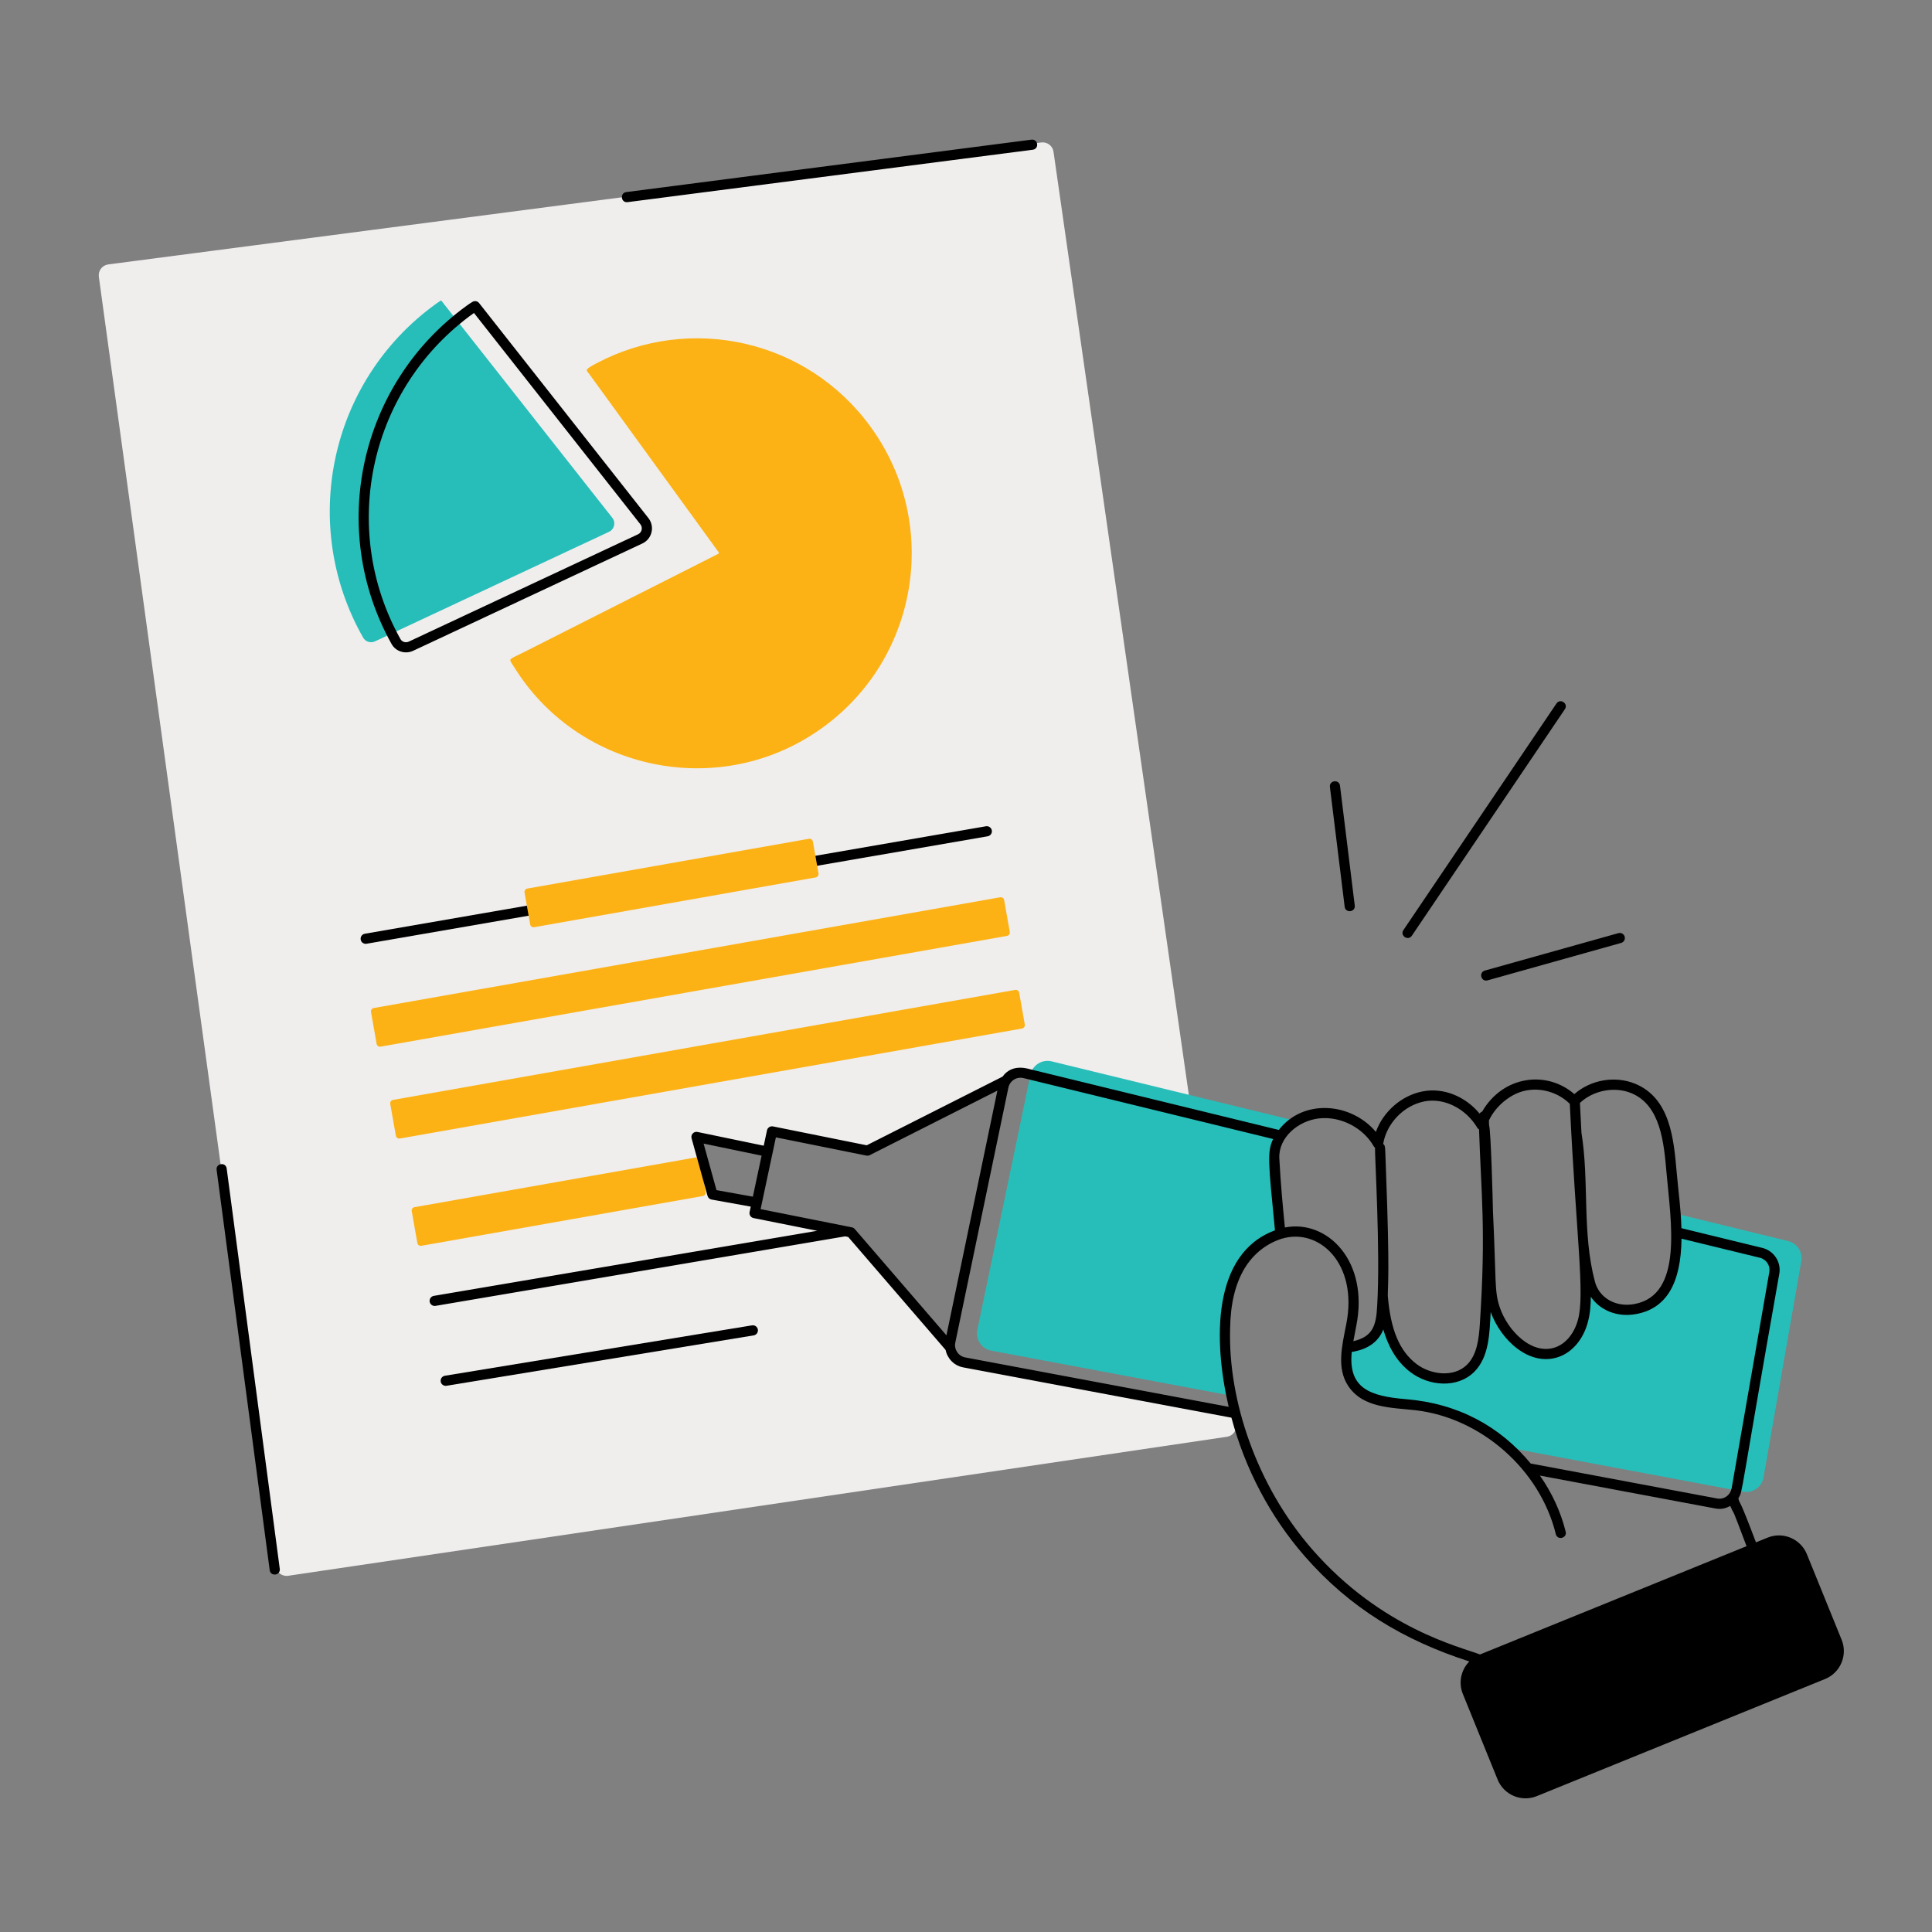
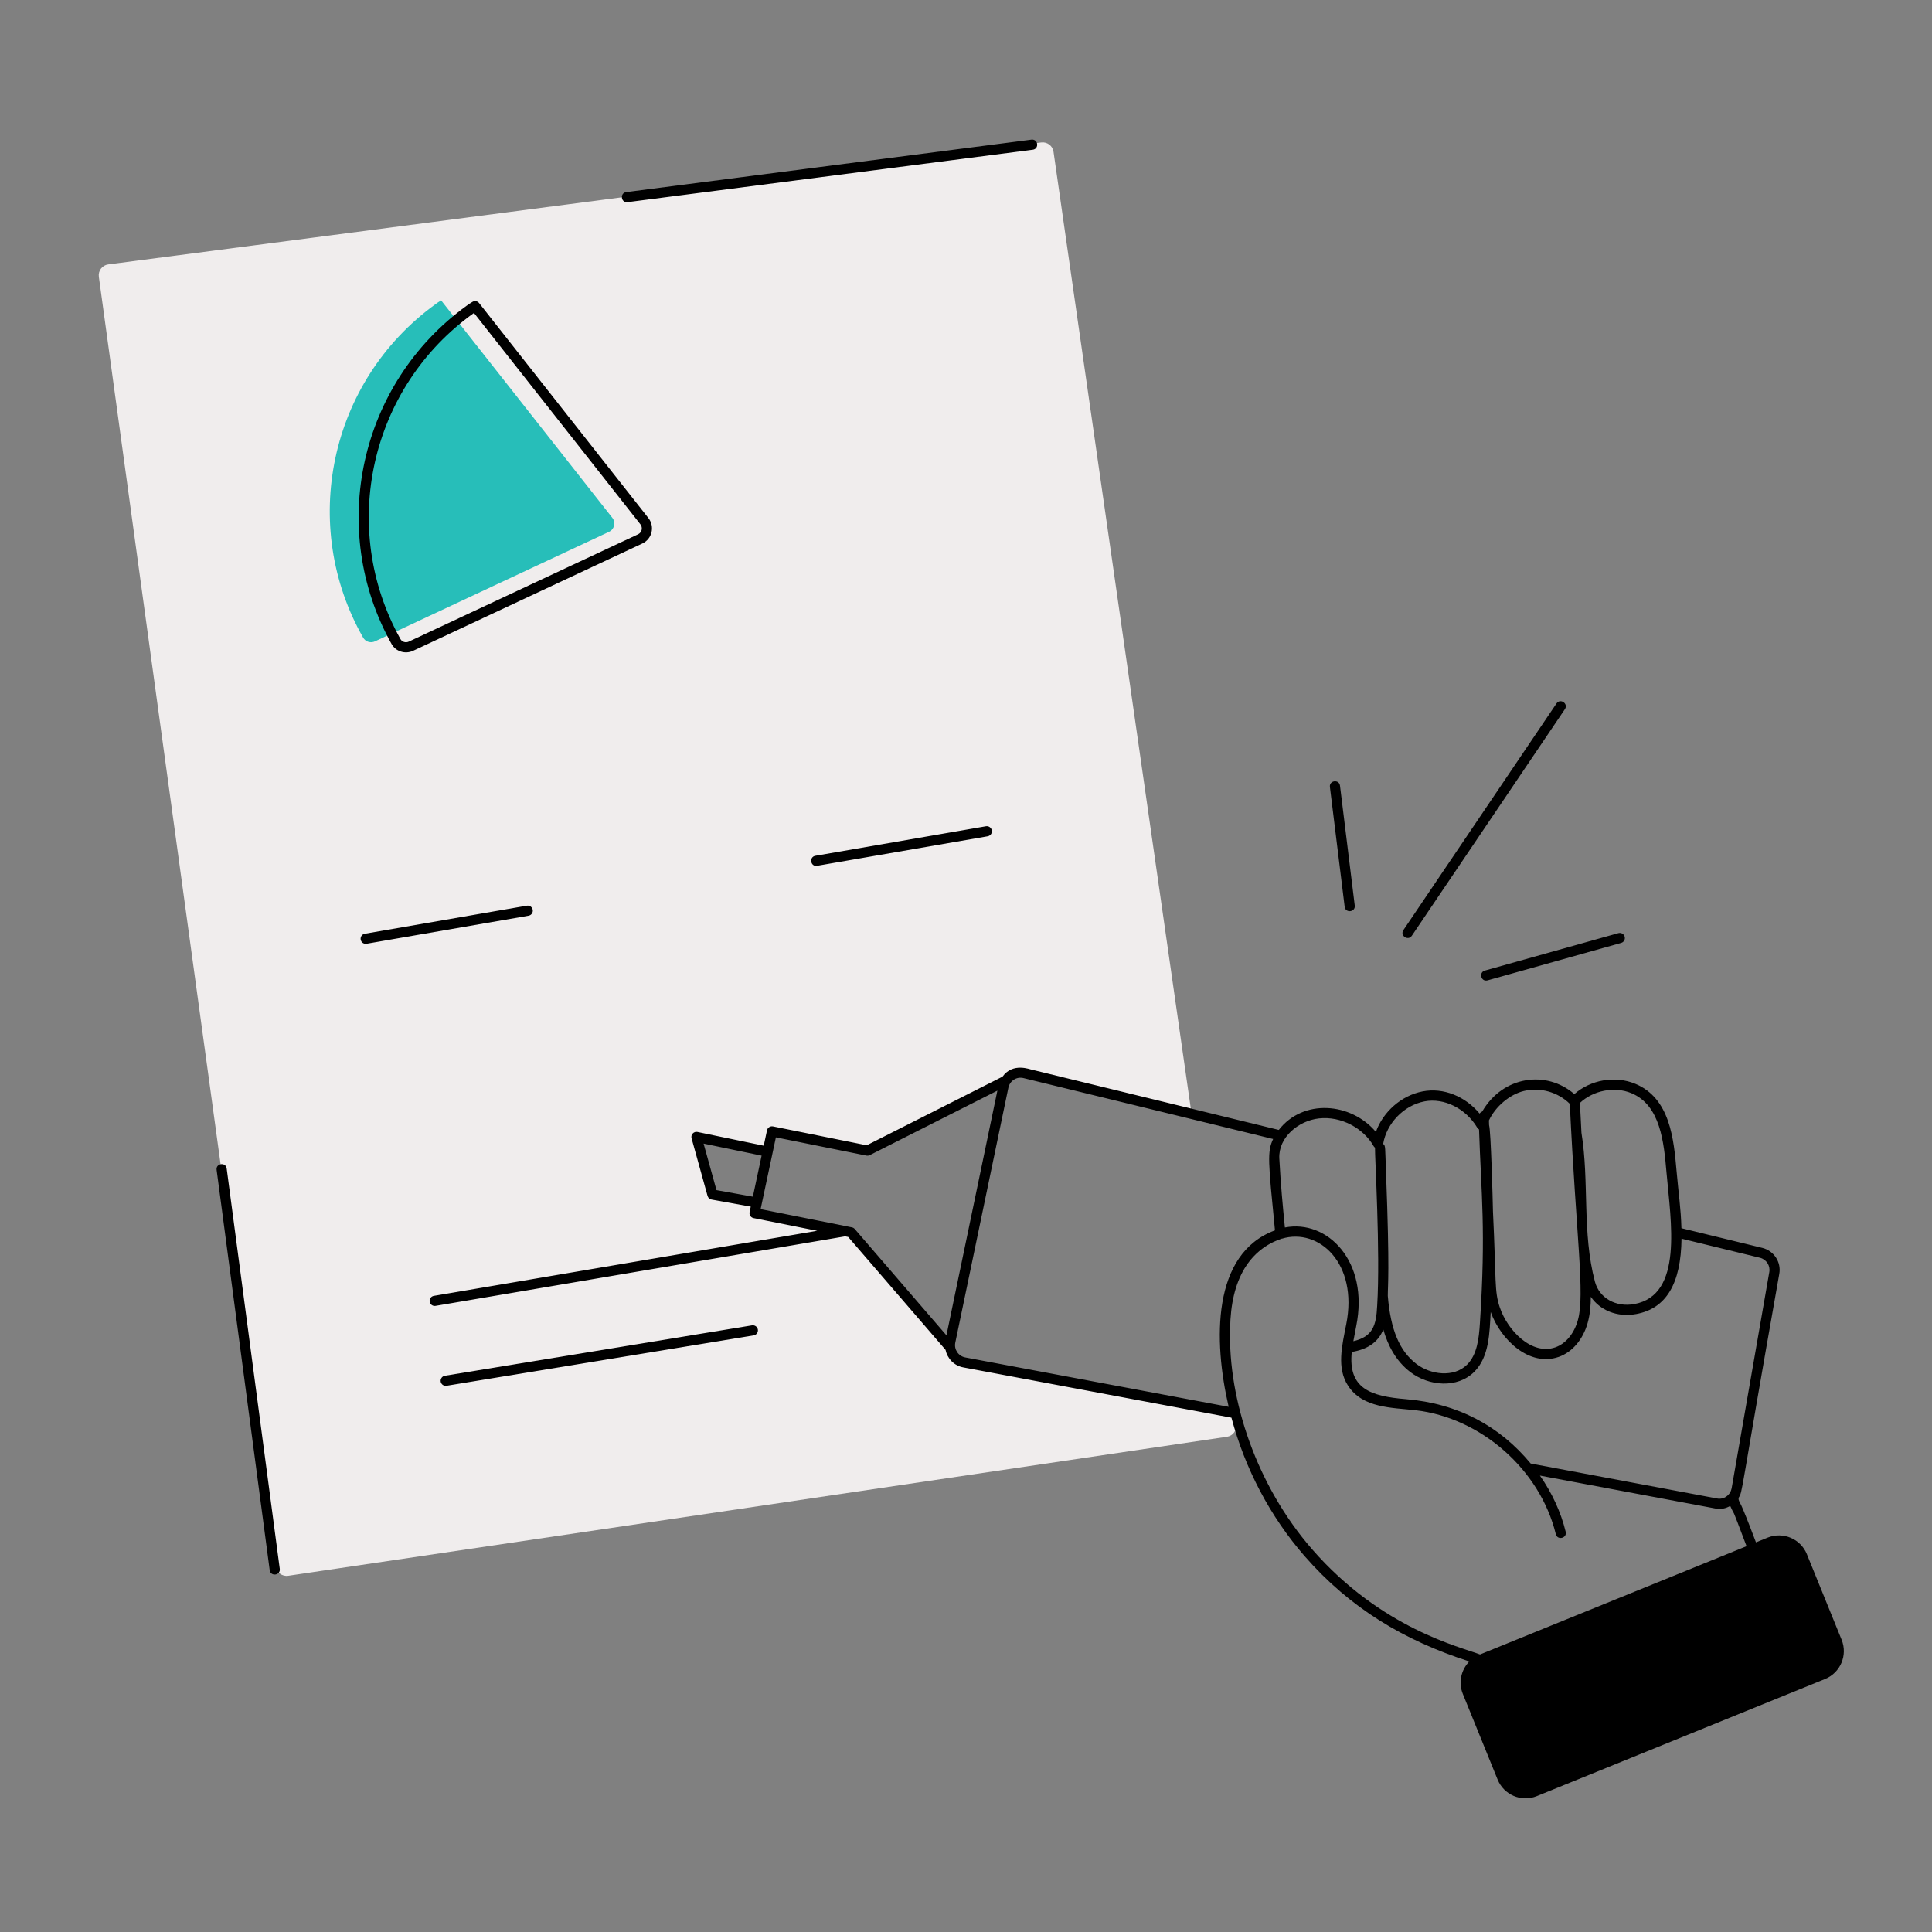
<svg xmlns="http://www.w3.org/2000/svg" width="156" height="156" viewBox="0 0 156 156" fill="none">
  <rect x="0" y="0" width="156" height="156" fill="#808080" stroke="none" />
  <g clip-path="url(#clip0_714_45)">
    <path d="M99.811 115.017L99.68 114.104L77.859 110.009C77.236 109.889 76.788 109.386 76.717 108.795L68.707 99.506L60.927 97.953L61.107 97.1L57.526 96.455L56.236 91.802L61.982 92.995L62.332 91.354L70.041 92.907L81.222 87.254C81.539 86.762 82.135 86.505 82.736 86.652L96.213 89.938L85.066 12.252C85 11.777 84.557 11.443 84.081 11.503L8.741 21.35C8.254 21.416 7.915 21.858 7.981 22.345L22.267 126.482C22.333 126.969 22.781 127.308 23.268 127.237L99.073 116.012C99.549 115.941 99.882 115.498 99.811 115.017Z" fill="#F0EDED" />
-     <path d="M41.529 53.886C46.533 61.953 57.28 64.46 65.353 59.465C74.044 54.087 76.195 42.581 70.299 34.466C65.152 27.381 55.726 25.372 48.243 29.292C47.116 29.883 47.33 29.858 47.576 30.196C59.914 47.191 46.374 28.54 57.943 44.475C57.986 44.534 58.102 44.634 58.015 44.703C57.96 44.747 58.761 44.328 42.347 52.637C40.952 53.343 41.043 53.102 41.529 53.886Z" fill="#FCB215" />
    <path d="M30.279 51.786L49.177 42.94C49.608 42.738 49.739 42.187 49.444 41.813L35.621 24.257C35.462 24.345 35.298 24.464 35.152 24.57C26.54 30.827 24.181 42.461 29.324 51.49C29.513 51.823 29.933 51.948 30.279 51.786Z" fill="#27BEB9" />
-     <path d="M56.755 96.573L34.023 100.592C33.871 100.619 33.726 100.518 33.7 100.366L33.245 97.796C33.218 97.644 33.32 97.5 33.471 97.473L56.204 93.454C56.356 93.427 56.501 93.528 56.527 93.68L56.982 96.25C57.009 96.401 56.907 96.546 56.755 96.573ZM81.309 75.57L30.733 84.512C30.581 84.539 30.437 84.438 30.41 84.286L29.956 81.716C29.929 81.564 30.03 81.42 30.182 81.393L80.757 72.451C80.909 72.424 81.054 72.525 81.081 72.677L81.535 75.247C81.562 75.399 81.461 75.543 81.309 75.57ZM82.522 83.049L32.288 91.931C32.136 91.958 31.991 91.856 31.964 91.705L31.51 89.135C31.483 88.983 31.584 88.838 31.736 88.811L81.971 79.93C82.122 79.903 82.267 80.004 82.294 80.156L82.748 82.726C82.775 82.877 82.674 83.022 82.522 83.049Z" fill="#FCB215" />
-     <path d="M127.865 100.719C127.756 99.686 127.712 98.652 127.679 97.614C127.739 98.598 127.805 99.615 127.865 100.719ZM84.919 85.7L104.672 90.517C103.589 91.177 102.829 92.28 102.89 93.551C103.016 95.919 103.196 97.668 103.388 99.625C98.473 101.031 98.424 107.685 99.435 112.698L80.036 109.057C79.26 108.909 78.751 108.155 78.915 107.378C78.929 107.313 83.202 86.837 83.202 86.766C83.377 85.995 84.148 85.514 84.919 85.7Z" fill="#27BEB9" />
-     <path d="M145.447 101.829L142.396 119.298C142.259 120.074 141.516 120.593 140.745 120.446C115.319 115.676 123.442 117.2 121.801 116.892C119.728 115.044 117.12 113.787 114.354 113.464C112.723 113.283 110.312 113.364 109.198 111.676C108.641 110.829 108.635 109.823 108.777 108.795C109.231 108.762 109.69 108.642 110.133 108.439C111.592 107.779 111.582 106.251 111.648 104.64C111.833 106.876 112.364 109.118 114.124 110.463C115.464 111.485 117.563 111.665 118.755 110.473C119.663 109.56 119.821 108.161 119.903 106.876C120.1 103.869 120.177 100.856 120.138 97.844C120.412 103.424 120.231 104.277 120.713 105.7C121.363 107.625 123.474 109.96 125.721 109.178C126.776 108.811 127.498 107.789 127.798 106.712C128.173 105.394 128.045 104.033 127.869 100.763C127.973 101.715 128.137 102.661 128.389 103.606C128.821 105.208 130.406 106.001 132.035 105.7C135.314 105.103 135.555 101.305 135.294 97.991L144.386 100.211C145.113 100.392 145.573 101.097 145.447 101.829Z" fill="#27BEB9" />
    <path d="M33.357 52.549L51.868 43.884C52.653 43.517 52.892 42.514 52.355 41.832L38.685 24.471C38.561 24.314 38.34 24.268 38.164 24.366C37.983 24.466 37.808 24.593 37.653 24.705C29.026 30.973 26.432 42.709 31.619 52.002C31.958 52.608 32.723 52.846 33.357 52.549ZM38.271 25.271L51.711 42.339C51.92 42.605 51.827 42.997 51.52 43.141L33.01 51.806C32.761 51.924 32.465 51.834 32.336 51.603C27.32 42.617 29.88 31.251 38.271 25.271ZM65.838 69.101C65.304 69.194 65.443 70.007 65.978 69.909L79.751 67.526C79.974 67.487 80.123 67.275 80.085 67.052C80.046 66.828 79.831 66.679 79.611 66.717L65.838 69.101ZM43.016 73.465C42.977 73.242 42.762 73.091 42.542 73.131L29.458 75.395C29.235 75.433 29.085 75.645 29.124 75.868C29.163 76.097 29.382 76.242 29.598 76.203L42.682 73.939C42.905 73.9 43.054 73.688 43.016 73.465ZM60.723 107.016L35.923 111.085C35.7 111.122 35.549 111.333 35.585 111.557C35.618 111.758 35.792 111.9 35.989 111.9C36.011 111.9 36.034 111.898 36.056 111.895L60.856 107.826C61.079 107.789 61.231 107.578 61.194 107.355C61.157 107.131 60.948 106.982 60.723 107.016ZM50.673 16.323L83.393 12.09C83.918 12.022 83.841 11.22 83.288 11.276L50.568 15.51C50.033 15.579 50.132 16.389 50.673 16.323ZM17.491 94.461L21.777 126.783C21.849 127.322 22.661 127.213 22.59 126.675L18.304 94.353C18.231 93.807 17.42 93.927 17.491 94.461Z" fill="black" />
    <path d="M148.704 132.405L145.896 125.492C145.391 124.251 143.971 123.651 142.729 124.155L141.786 124.538C140.415 120.903 140.518 121.488 140.39 121.103C140.392 121.056 140.383 121.009 140.369 120.965C140.75 120.345 140.403 121.27 143.67 102.853C143.838 101.915 143.241 100.997 142.308 100.764L135.767 99.171C135.723 97.563 135.539 96.413 135.38 94.611C135.148 91.966 134.859 88.674 132.034 87.508C130.403 86.838 128.441 87.186 127.12 88.343C124.877 86.393 121.353 86.861 119.676 89.756C119.59 89.785 119.521 89.843 119.471 89.917C118.302 88.514 116.548 87.803 114.873 88.125C113.151 88.457 111.672 89.775 111.097 91.396C109.076 89.003 105.223 88.705 103.256 91.236L83.3 86.368C83.196 86.368 81.79 85.761 80.949 86.934L69.984 92.477L62.414 90.952C62.196 90.909 61.979 91.049 61.932 91.268L61.667 92.51L56.32 91.401C56.027 91.336 55.759 91.612 55.841 91.911L57.132 96.564C57.174 96.716 57.299 96.831 57.454 96.858L60.62 97.429L60.526 97.868C60.479 98.09 60.622 98.31 60.848 98.355L65.987 99.381L35.031 104.635C34.808 104.672 34.657 104.884 34.695 105.107C34.729 105.307 34.903 105.449 35.099 105.449C35.122 105.449 35.145 105.447 35.168 105.443L68.239 99.83L68.489 99.88L76.347 108.993C76.492 109.682 77.019 110.27 77.784 110.412L99.433 114.471C100.534 118.605 102.566 122.462 105.331 125.636C108.999 129.847 113.386 132.467 118.641 134.155C117.98 134.827 117.741 135.851 118.117 136.777L120.925 143.69C121.429 144.931 122.844 145.534 124.092 145.027L147.366 135.572C148.608 135.067 149.208 133.647 148.704 132.405ZM56.812 92.34L61.496 93.312L60.79 96.626L57.853 96.097L56.812 92.34ZM142.863 102.711C139.452 122.249 139.876 119.928 139.801 120.247C139.681 120.75 139.187 121.1 138.64 120.994L123.596 118.172C121.116 115.173 117.746 113.323 113.521 112.976C110.643 112.74 108.845 112.116 109.149 109.163C110.301 108.981 111.261 108.453 111.695 107.351C112.061 108.624 112.704 109.892 113.877 110.788C115.371 111.93 117.679 112.13 119.047 110.762C120.258 109.544 120.272 107.614 120.367 105.939C121.195 108.224 123.509 110.38 125.856 109.565C126.946 109.187 127.82 108.161 128.194 106.824C128.392 106.126 128.449 105.407 128.451 104.709C129.183 105.784 130.557 106.389 132.11 106.104C134.532 105.662 135.732 103.666 135.775 100.016L142.112 101.56C142.625 101.688 142.955 102.193 142.863 102.711ZM131.721 88.266C134.086 89.242 134.351 92.259 134.563 94.683C134.911 98.637 135.936 104.573 131.962 105.297C130.477 105.571 129.141 104.815 128.786 103.501C127.726 99.517 128.34 95.436 127.694 91.465C127.653 90.709 127.612 89.91 127.572 89.055C128.65 88.044 130.356 87.705 131.721 88.266ZM123.038 88.094C124.347 87.769 125.792 88.177 126.754 89.129C127.269 99.9 127.995 104.527 127.404 106.601C127.103 107.682 126.423 108.5 125.587 108.79C123.69 109.454 121.739 107.452 121.102 105.569C120.649 104.23 120.822 103.466 120.549 97.803C120.532 96.867 120.383 91.283 120.236 90.85C120.232 90.723 120.228 90.595 120.224 90.469C120.75 89.346 121.893 88.375 123.038 88.094ZM115.028 88.93C116.606 88.628 118.358 89.503 119.284 91.06C119.319 91.12 119.37 91.164 119.426 91.198C119.598 96.452 119.991 99.278 119.495 106.849C119.416 108.093 119.271 109.374 118.466 110.183C117.388 111.261 115.503 110.998 114.374 110.136C113.003 109.088 112.288 107.383 112.059 104.639C112.056 103.712 112.226 102.813 111.917 94.727C111.833 92.556 111.888 92.527 111.684 92.365C111.951 90.743 113.311 89.261 115.028 88.93ZM106.499 90.307C108.277 90.106 110.087 91.089 110.915 92.546C110.943 92.596 110.982 92.633 111.025 92.665C110.999 93.278 111.467 101.118 111.201 105.429C111.123 107.074 110.824 107.93 109.277 108.297C109.33 108 109.361 107.843 109.508 107.082C110.572 101.826 107.165 98.445 103.749 99.114C103.577 97.358 103.414 95.696 103.299 93.532C103.218 91.844 104.828 90.496 106.499 90.307ZM68.788 99.103C57.923 96.935 62.654 97.879 61.415 97.632L62.649 91.836L69.961 93.309C70.05 93.325 70.144 93.314 70.227 93.273L80.534 88.063L76.421 107.822L69.018 99.237C68.959 99.168 68.878 99.121 68.788 99.103ZM77.135 108.414L81.422 87.825C81.535 87.289 82.058 86.913 82.639 87.05L102.799 91.969C102.314 93.013 102.396 93.721 102.948 99.346C97.851 101.214 97.969 108.265 99.209 113.595L77.936 109.606C77.384 109.501 77.022 108.959 77.135 108.414ZM105.949 125.097C101.462 119.945 99.161 113.062 99.325 107.287C99.356 105.28 99.736 103.69 100.486 102.428C101.633 100.508 103.398 100.065 103.453 100.034L103.45 100.027C103.469 100.024 103.485 100.016 103.503 100.011L103.506 100.018C106.496 99.117 109.682 102.017 108.703 106.926C108.369 108.646 107.905 110.456 108.857 111.902C110.044 113.702 112.362 113.653 114.307 113.871C119.585 114.485 124.346 118.657 125.624 123.873C125.754 124.402 126.549 124.204 126.421 123.678C126.031 122.087 125.316 120.54 124.341 119.146L138.486 121.799C138.973 121.894 139.349 121.797 139.708 121.596C140.226 122.744 139.617 121.123 141.026 124.847L119.505 133.59C117.96 132.988 111.549 131.525 105.949 125.097ZM109.39 73.117L108.199 63.443C108.131 62.901 107.319 63.008 107.384 63.544L108.576 73.218C108.643 73.757 109.456 73.655 109.39 73.117ZM114 75.556L126.357 57.263C126.66 56.814 125.982 56.353 125.678 56.804L113.32 75.098C113.014 75.551 113.699 76.003 114 75.556ZM120.116 79.159L130.901 76.136C131.119 76.075 131.246 75.849 131.185 75.63C131.124 75.413 130.896 75.285 130.679 75.346L119.895 78.369C119.381 78.513 119.583 79.305 120.116 79.159Z" fill="black" />
-     <path d="M65.864 70.848L43.132 74.867C42.98 74.894 42.835 74.792 42.808 74.641L42.354 72.071C42.327 71.919 42.428 71.774 42.58 71.747L65.313 67.728C65.465 67.701 65.609 67.802 65.636 67.954L66.091 70.524C66.117 70.676 66.016 70.821 65.864 70.848Z" fill="#FCB215" />
  </g>
  <defs>
    <clipPath id="clip0_714_45">
      <rect width="155" height="155" fill="white" transform="translate(0.928 0.74)" />
    </clipPath>
  </defs>
</svg>